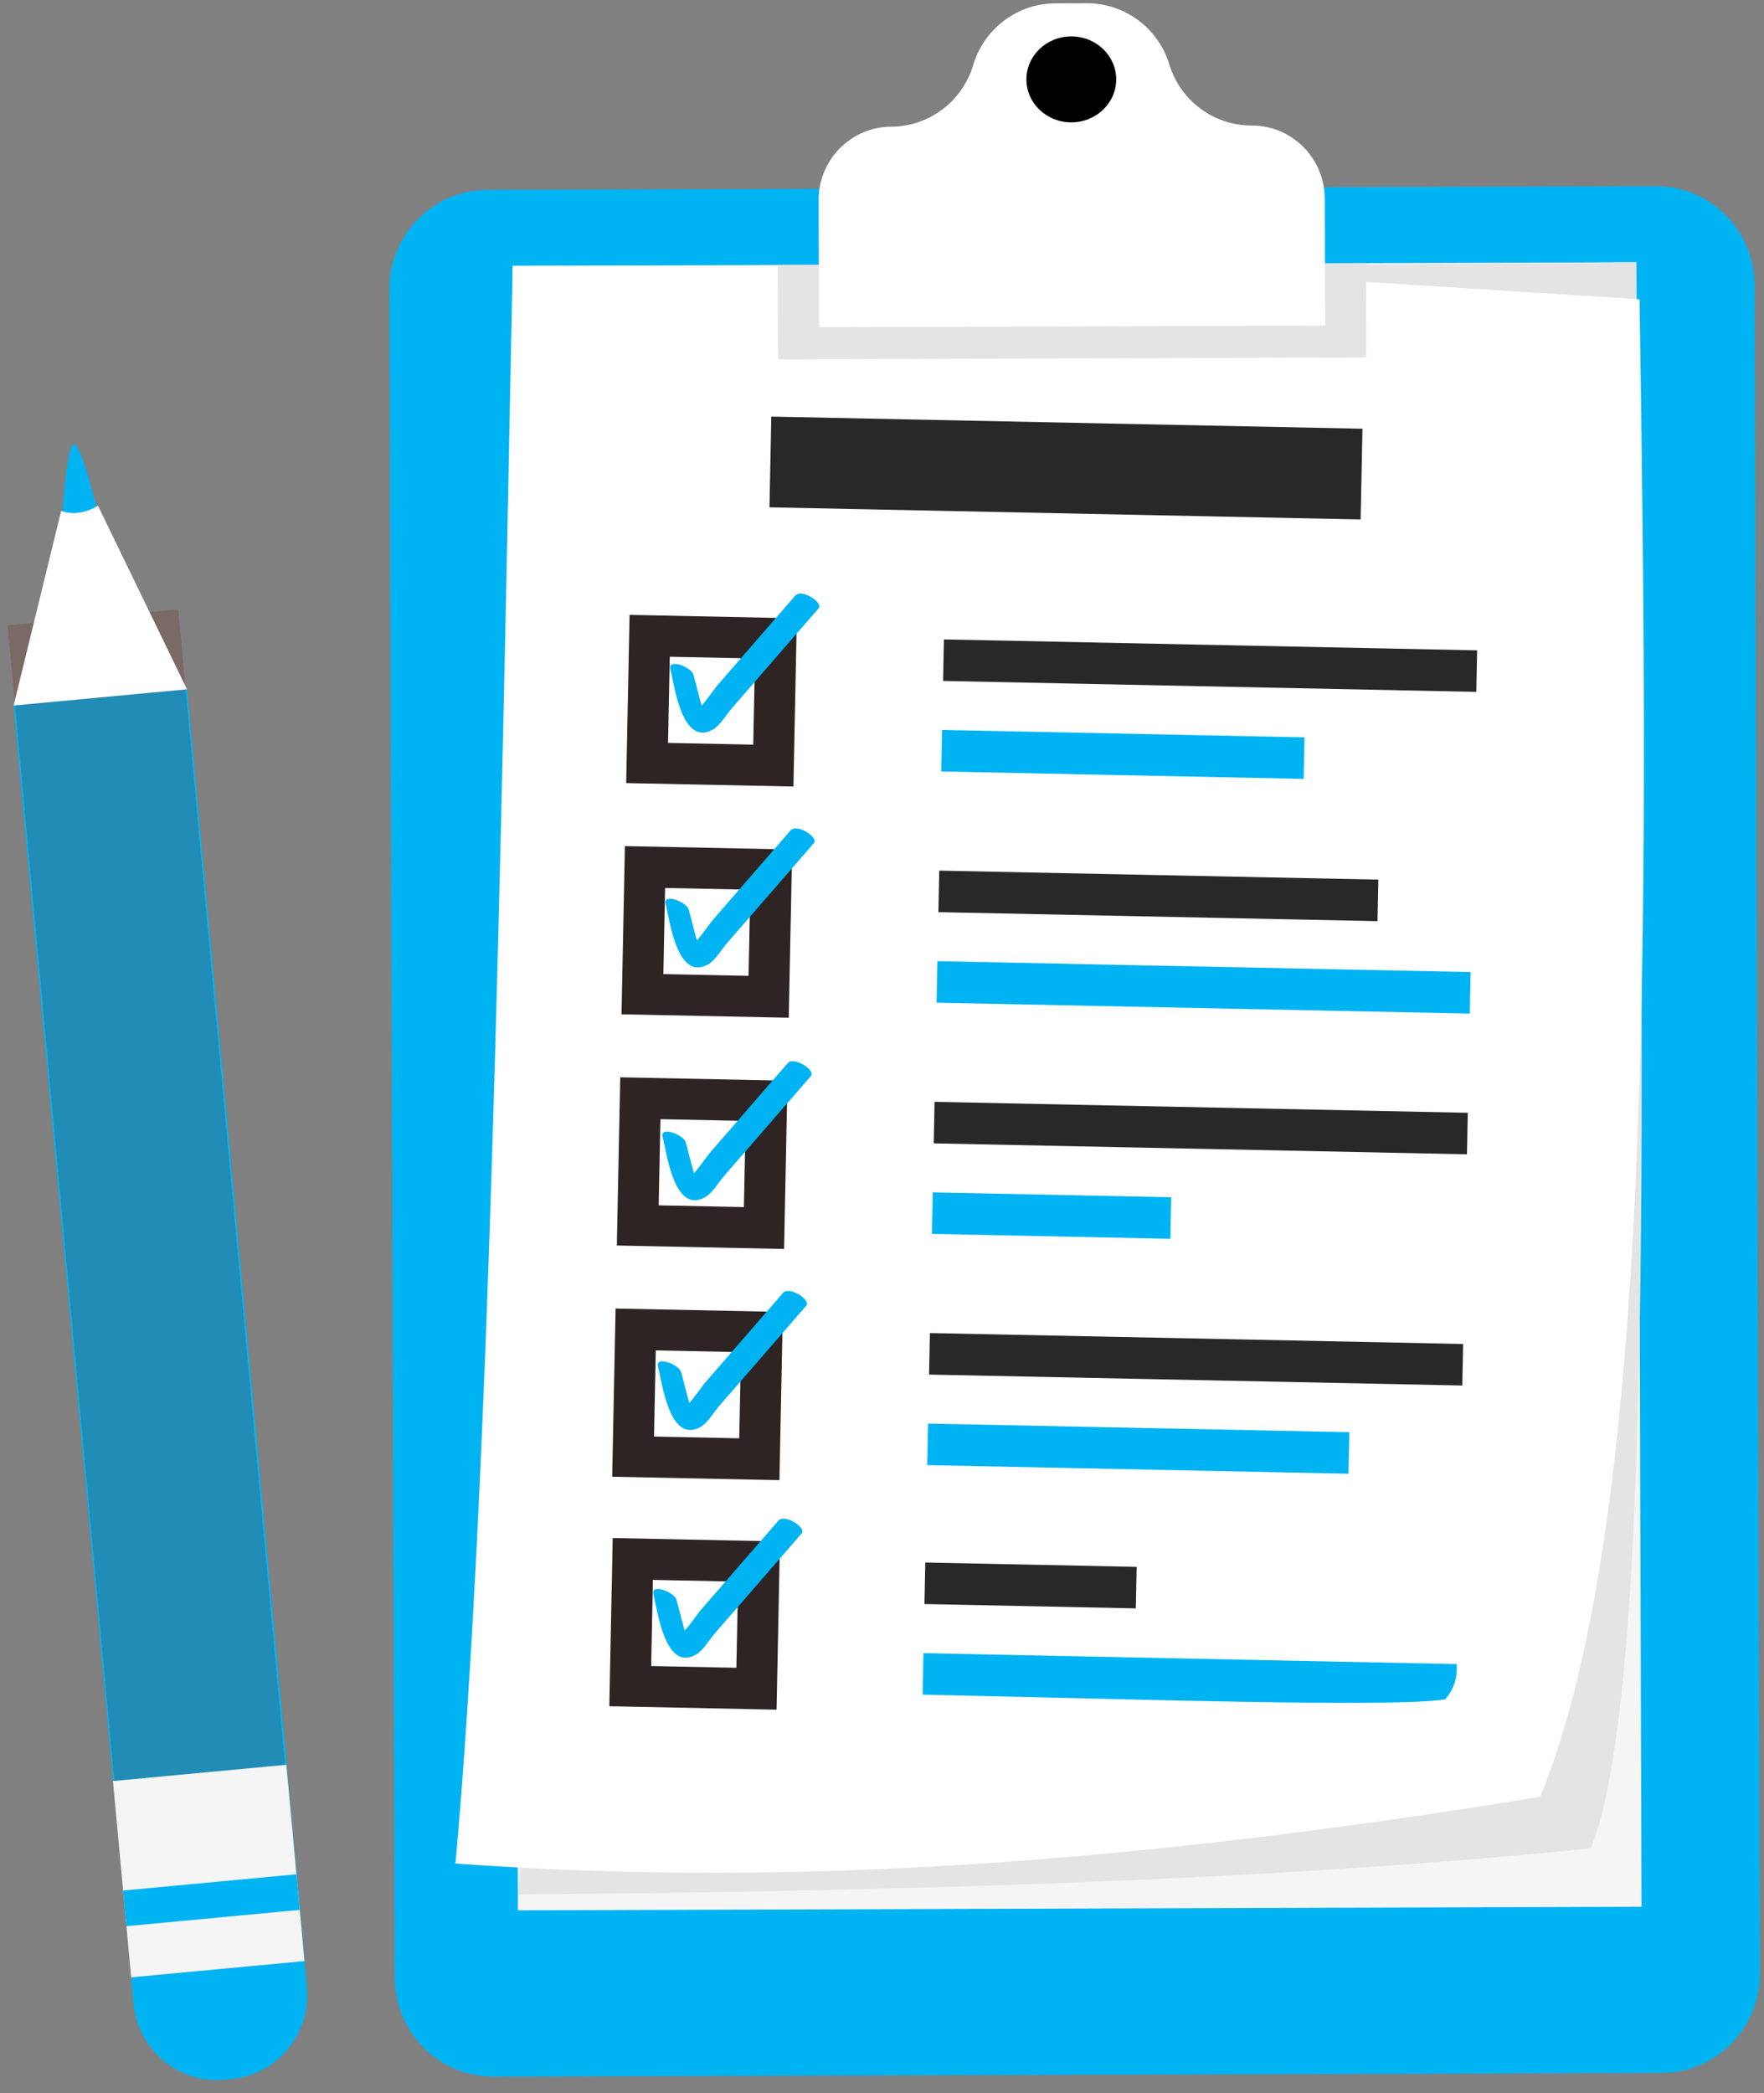
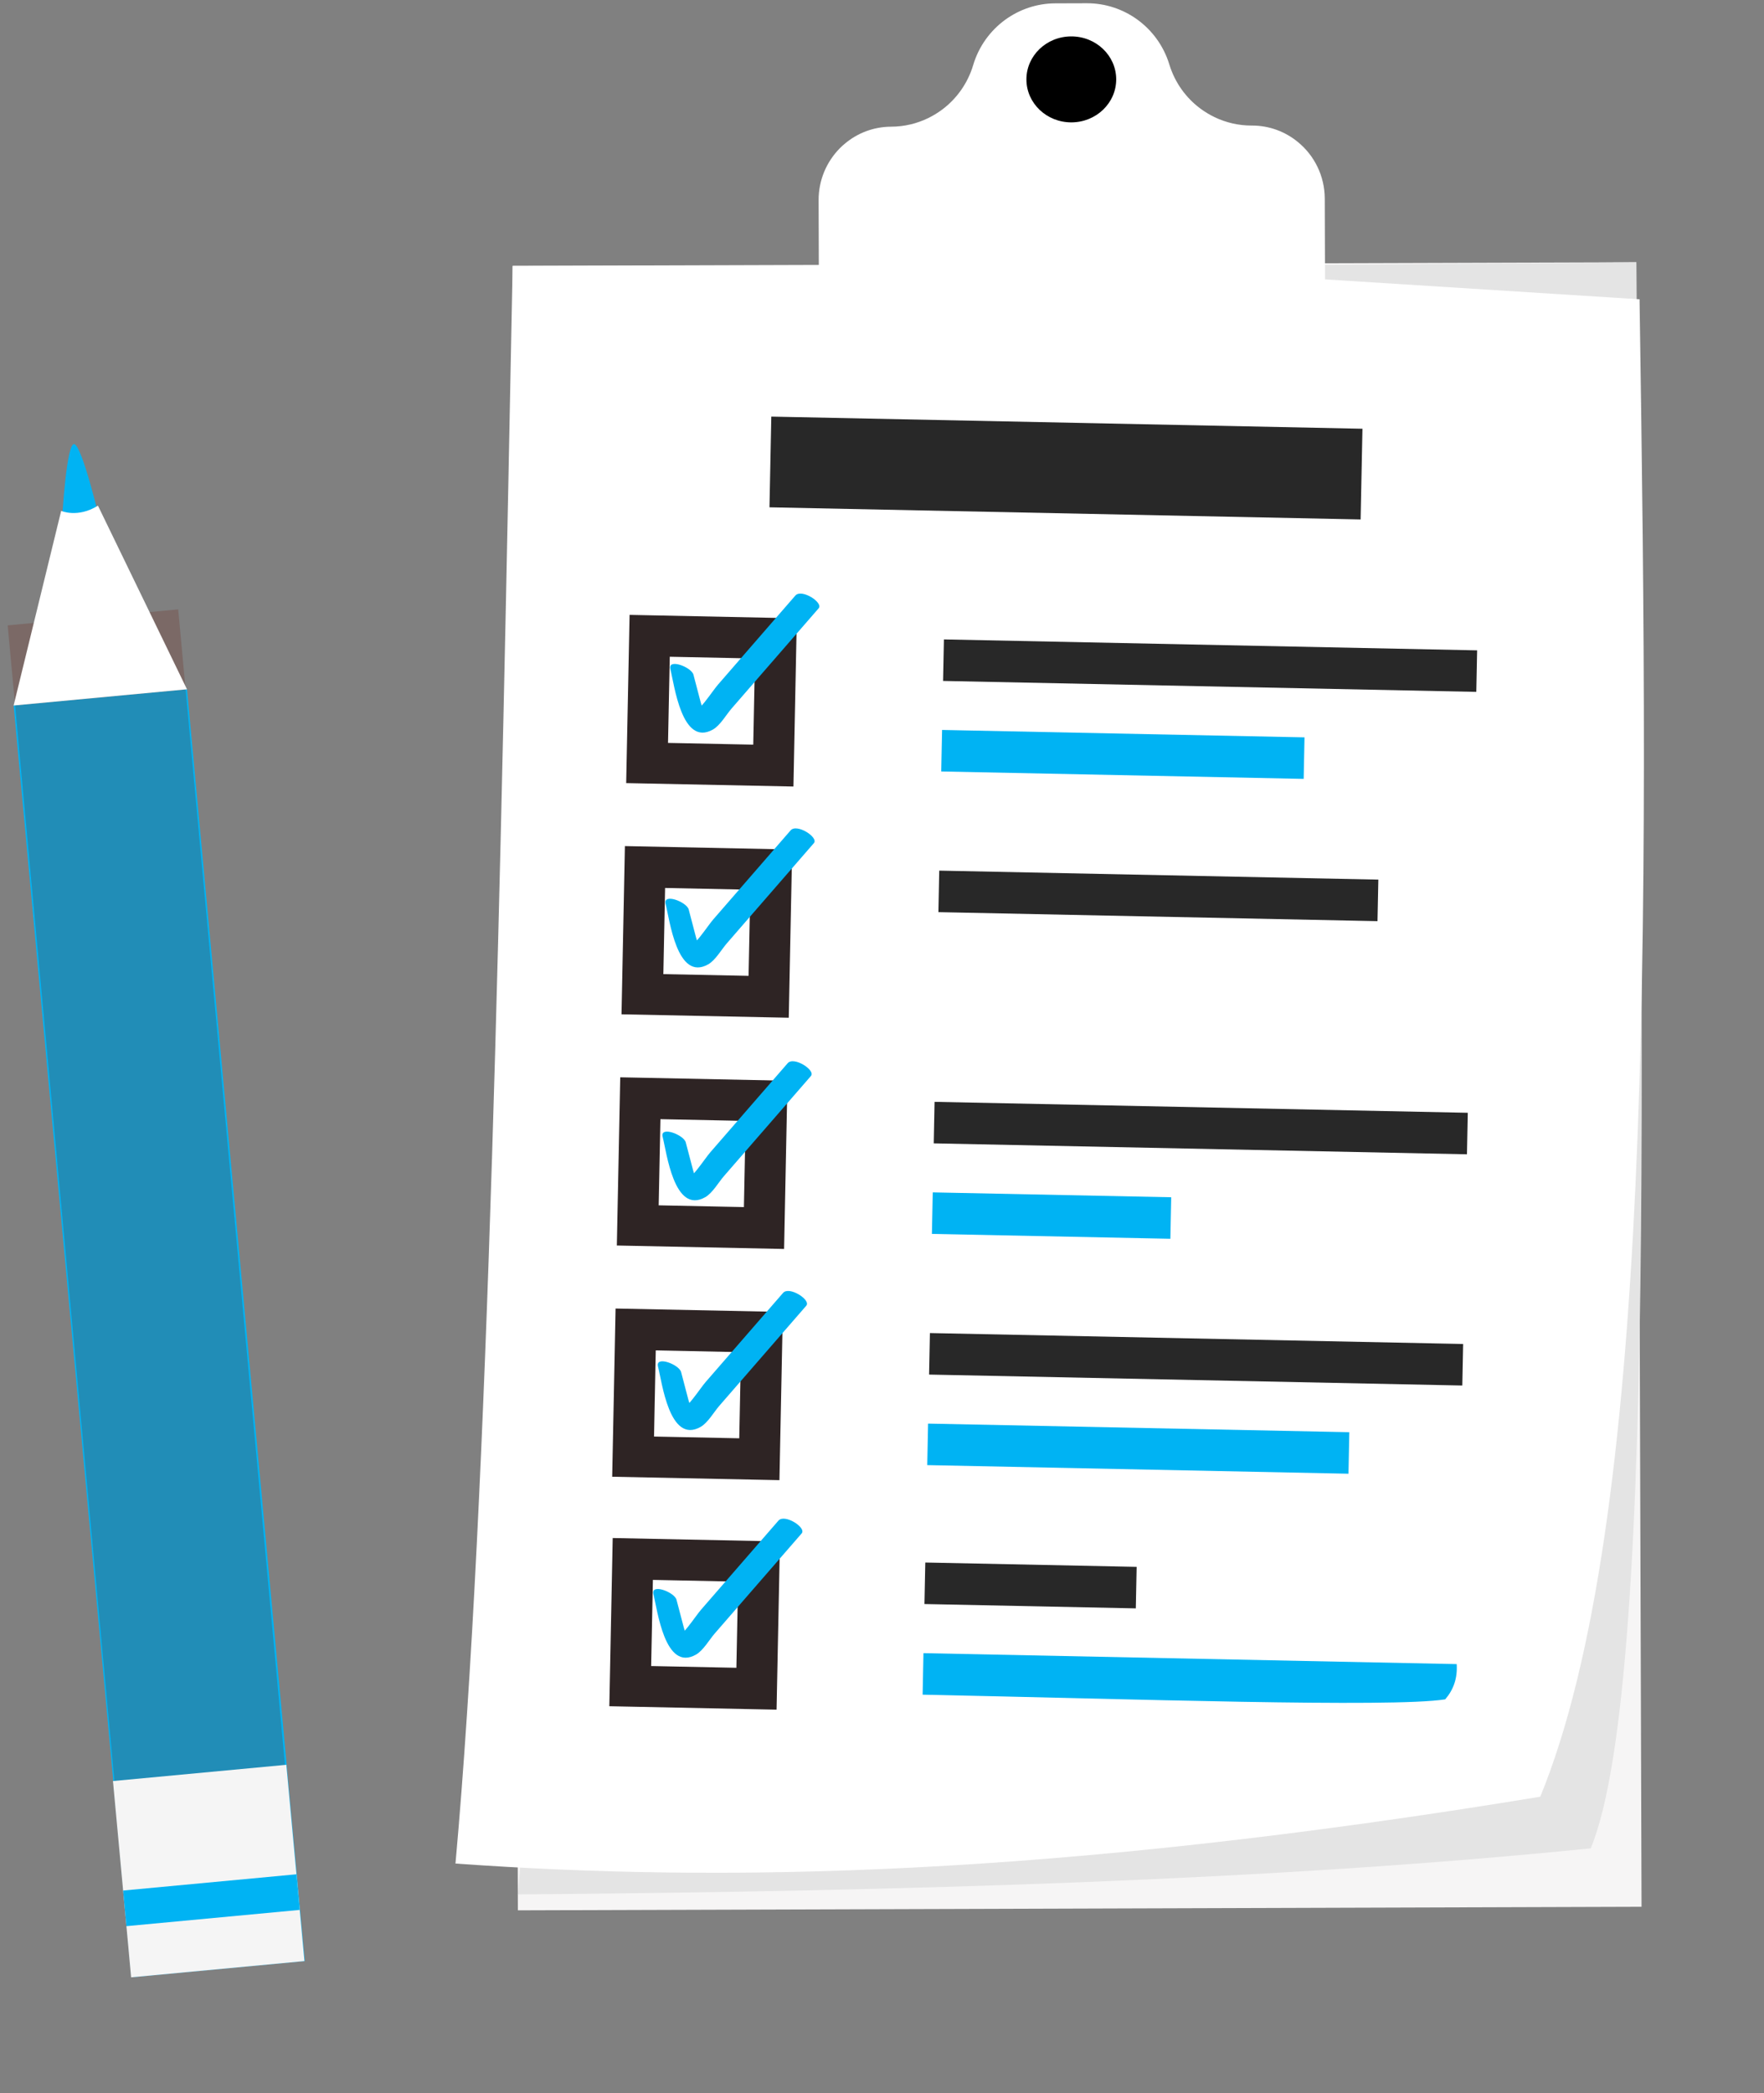
<svg xmlns="http://www.w3.org/2000/svg" width="129" height="153" viewBox="0 0 129 153" fill="none">
  <rect x="0" y="0" width="129" height="153" fill="#808080" stroke="none" />
-   <path d="M121.521 151.528L36.088 151.798C32.11 151.81 28.876 148.573 28.864 144.568L28.474 21.154C28.461 17.148 31.675 13.892 35.652 13.879L121.086 13.609C125.063 13.597 128.297 16.834 128.31 20.839L128.7 144.253C128.714 148.258 125.499 151.515 121.521 151.528Z" fill="#00b3f3" />
  <path d="M119.665 19.171L37.491 19.431L37.871 139.641L120.045 139.381L119.665 19.171Z" fill="#F6F5F5" />
  <path d="M119.664 19.172C119.837 66.048 121.519 122.577 116.33 135.11C93.307 137.443 66.345 138.253 37.866 138.478L48.316 19.759L119.664 19.172Z" fill="#E4E4E4" />
  <path d="M112.638 131.336C76.761 137.235 52.772 137.615 33.309 136.222C35.745 109.183 36.614 64.275 37.489 19.439L80.744 19.399L119.899 21.878C120.617 68.408 120.815 111.39 112.638 131.336Z" fill="white" />
  <path d="M99.635 31.34L56.405 30.453L56.271 37.084L99.501 37.971L99.635 31.34Z" fill="#282828" />
  <path d="M108.021 47.54L69.028 46.74L68.966 49.775L107.96 50.575L108.021 47.54Z" fill="#282828" />
  <path d="M95.398 53.9L68.894 53.358L68.832 56.393L95.337 56.935L95.398 53.9Z" fill="#00b3f3" />
  <path d="M56.741 46.667L47.51 46.477L47.322 55.774L56.554 55.963L56.741 46.667Z" fill="white" stroke="#2E2424" stroke-width="3" stroke-miterlimit="10" />
  <path d="M49.024 48.922C49.312 50.02 49.853 54.62 52.137 53.327C52.664 53.029 53.109 52.243 53.502 51.79C54.208 50.976 54.916 50.163 55.623 49.348C57.037 47.721 58.452 46.094 59.866 44.467C60.228 44.05 58.619 43.011 58.163 43.535C56.907 44.981 55.649 46.428 54.392 47.875C53.764 48.598 53.135 49.321 52.507 50.044C52.07 50.546 51.063 52.163 50.414 52.309C50.768 52.423 51.121 52.536 51.475 52.65C51.726 52.855 51.257 51.395 51.246 51.355C51.068 50.676 50.89 49.999 50.712 49.32C50.565 48.761 48.805 48.093 49.024 48.922Z" fill="#00b3f3" />
  <path d="M100.797 64.299L68.686 63.641L68.625 66.676L100.735 67.335L100.797 64.299Z" fill="#282828" />
-   <path d="M107.546 71.056L68.552 70.259L68.491 73.294L107.485 74.091L107.546 71.056Z" fill="#00b3f3" />
  <path d="M56.4 63.568L47.168 63.378L46.981 72.675L56.212 72.864L56.4 63.568Z" fill="white" stroke="#2E2424" stroke-width="3" stroke-miterlimit="10" />
  <path d="M48.677 66.086C48.965 67.184 49.506 71.785 51.79 70.491C52.318 70.193 52.762 69.407 53.155 68.954C53.861 68.14 54.569 67.326 55.276 66.512C56.69 64.885 58.105 63.258 59.519 61.63C59.881 61.214 58.272 60.176 57.817 60.699C56.559 62.145 55.303 63.593 54.045 65.039C53.417 65.762 52.788 66.485 52.16 67.208C51.723 67.71 50.716 69.328 50.067 69.473C50.421 69.587 50.774 69.7 51.128 69.814C51.379 70.019 50.91 68.559 50.899 68.519C50.721 67.84 50.543 67.163 50.365 66.484C50.218 65.925 48.458 65.257 48.677 66.086Z" fill="#00b3f3" />
  <path d="M107.338 81.342L68.344 80.543L68.283 83.578L107.277 84.377L107.338 81.342Z" fill="#282828" />
  <path d="M85.65 87.517L68.212 87.161L68.15 90.196L85.589 90.552L85.65 87.517Z" fill="#00b3f3" />
  <path d="M56.058 80.469L46.827 80.279L46.639 89.576L55.871 89.766L56.058 80.469Z" fill="white" stroke="#2E2424" stroke-width="3" stroke-miterlimit="10" />
  <path d="M48.46 83.108C48.748 84.205 49.289 88.806 51.574 87.512C52.101 87.214 52.545 86.428 52.938 85.975C53.645 85.161 54.353 84.348 55.059 83.534C56.474 81.906 57.888 80.279 59.303 78.652C59.665 78.235 58.056 77.197 57.601 77.72C56.344 79.167 55.087 80.614 53.83 82.06C53.201 82.783 52.573 83.506 51.944 84.23C51.508 84.731 50.5 86.349 49.852 86.494C50.206 86.608 50.559 86.721 50.913 86.835C51.163 87.04 50.695 85.58 50.684 85.54C50.505 84.862 50.328 84.184 50.149 83.505C50.002 82.947 48.242 82.278 48.46 83.108Z" fill="#00b3f3" />
  <path d="M106.998 98.243L68.004 97.444L67.943 100.479L106.937 101.279L106.998 98.243Z" fill="#282828" />
  <path d="M98.674 104.691L67.87 104.062L67.809 107.097L98.613 107.726L98.674 104.691Z" fill="#00b3f3" />
  <path d="M55.718 97.37L46.486 97.181L46.299 106.477L55.53 106.667L55.718 97.37Z" fill="white" stroke="#2E2424" stroke-width="3" stroke-miterlimit="10" />
  <path d="M48.121 99.899C48.409 100.997 48.95 105.597 51.234 104.304C51.762 104.006 52.206 103.22 52.599 102.766C53.306 101.952 54.013 101.139 54.72 100.325C56.134 98.698 57.549 97.07 58.963 95.443C59.325 95.026 57.716 93.988 57.262 94.512C56.005 95.958 54.748 97.405 53.49 98.852C52.862 99.575 52.233 100.298 51.605 101.021C51.168 101.523 50.161 103.14 49.512 103.286C49.866 103.4 50.219 103.513 50.573 103.627C50.824 103.832 50.355 102.372 50.344 102.332C50.166 101.653 49.988 100.975 49.81 100.297C49.663 99.737 47.903 99.068 48.121 99.899Z" fill="#00b3f3" />
  <path d="M83.122 114.534L67.666 114.217L67.604 117.252L83.061 117.569L83.122 114.534Z" fill="#282828" />
  <path d="M106.527 121.643L67.532 120.842L67.471 123.878C82.557 124.186 101.767 124.838 105.685 124.219C106.277 123.536 106.595 122.699 106.527 121.643Z" fill="#00b3f3" />
  <path d="M55.508 114.146L46.276 113.957L46.089 123.253L55.32 123.443L55.508 114.146Z" fill="white" stroke="#2E2424" stroke-width="3" stroke-miterlimit="10" />
  <path d="M47.785 116.543C48.073 117.641 48.614 122.241 50.898 120.948C51.426 120.649 51.87 119.863 52.263 119.41C52.969 118.596 53.677 117.783 54.384 116.969C55.798 115.342 57.213 113.714 58.627 112.087C58.989 111.67 57.38 110.632 56.925 111.156C55.668 112.602 54.411 114.049 53.154 115.495C52.525 116.219 51.896 116.942 51.268 117.665C50.831 118.167 49.824 119.784 49.175 119.929C49.529 120.044 49.882 120.157 50.236 120.271C50.487 120.476 50.018 119.015 50.008 118.975C49.829 118.297 49.651 117.619 49.473 116.941C49.326 116.381 47.567 115.712 47.785 116.543Z" fill="#00b3f3" />
  <path d="M96.879 14.52L96.908 23.798L59.893 23.915L59.864 14.637C59.859 13.158 60.452 11.817 61.41 10.842C61.53 10.72 61.654 10.607 61.785 10.501C62.701 9.729 63.882 9.265 65.169 9.261C66.134 9.258 67.059 9.032 67.888 8.628C68.247 8.451 68.588 8.243 68.909 8.004C69.964 7.212 70.771 6.089 71.17 4.753C71.576 3.389 72.414 2.247 73.501 1.451C74.545 0.691 75.818 0.249 77.171 0.245L79.481 0.238C80.834 0.234 82.111 0.667 83.159 1.421C84.251 2.21 85.096 3.347 85.511 4.708C85.918 6.041 86.732 7.159 87.792 7.944C88.115 8.181 88.457 8.387 88.818 8.562C89.648 8.961 90.575 9.181 91.54 9.178C92.827 9.173 94.011 9.63 94.932 10.396C96.117 11.372 96.874 12.857 96.879 14.52Z" fill="white" />
-   <path d="M99.898 19.233L99.92 26.131L56.897 26.267L56.875 19.369L59.879 19.36L59.893 23.915L96.908 23.798L96.894 19.243L99.898 19.233Z" fill="#E4E4E4" />
  <path d="M78.354 8.945C80.167 8.939 81.632 7.528 81.627 5.792C81.621 4.057 80.147 2.655 78.334 2.661C76.521 2.666 75.055 4.078 75.061 5.813C75.066 7.549 76.54 8.951 78.354 8.945Z" fill="black" />
  <path d="M4.534 38.036C4.534 38.036 4.861 32.199 5.452 32.472C6.043 32.746 7.241 37.816 7.241 37.816L5.983 39.876L4.534 38.036Z" fill="#00b3f3" />
-   <path d="M22.266 143.351L22.443 145.271C22.756 148.66 20.282 151.663 16.916 151.979L16.426 152.024C13.061 152.339 10.078 149.847 9.765 146.457L9.587 144.537L22.266 143.351Z" fill="#00b3f3" />
  <path d="M13.677 50.387L0.999 51.571L9.615 144.536L22.293 143.352L13.677 50.387Z" fill="#00b3f3" />
  <path opacity="0.3" d="M9.417 48.901L4.914 49.323L12.445 130.813L16.948 130.391L9.417 48.901Z" stroke="#6F3428" stroke-width="8" stroke-miterlimit="10" />
  <path d="M22.264 143.352L9.589 144.539L9.244 140.793L9.003 138.191L8.261 130.191L20.939 129.003L21.678 137.003L21.919 139.606L22.264 143.352Z" fill="#F5F5F5" />
  <path d="M21.677 137.007L9.002 138.195L9.243 140.798L21.918 139.61L21.677 137.007Z" fill="#00b3f3" />
  <path d="M0.996 51.572L4.473 37.344C4.473 37.344 5.691 37.884 7.163 36.962L13.674 50.386L0.996 51.572Z" fill="white" />
</svg>